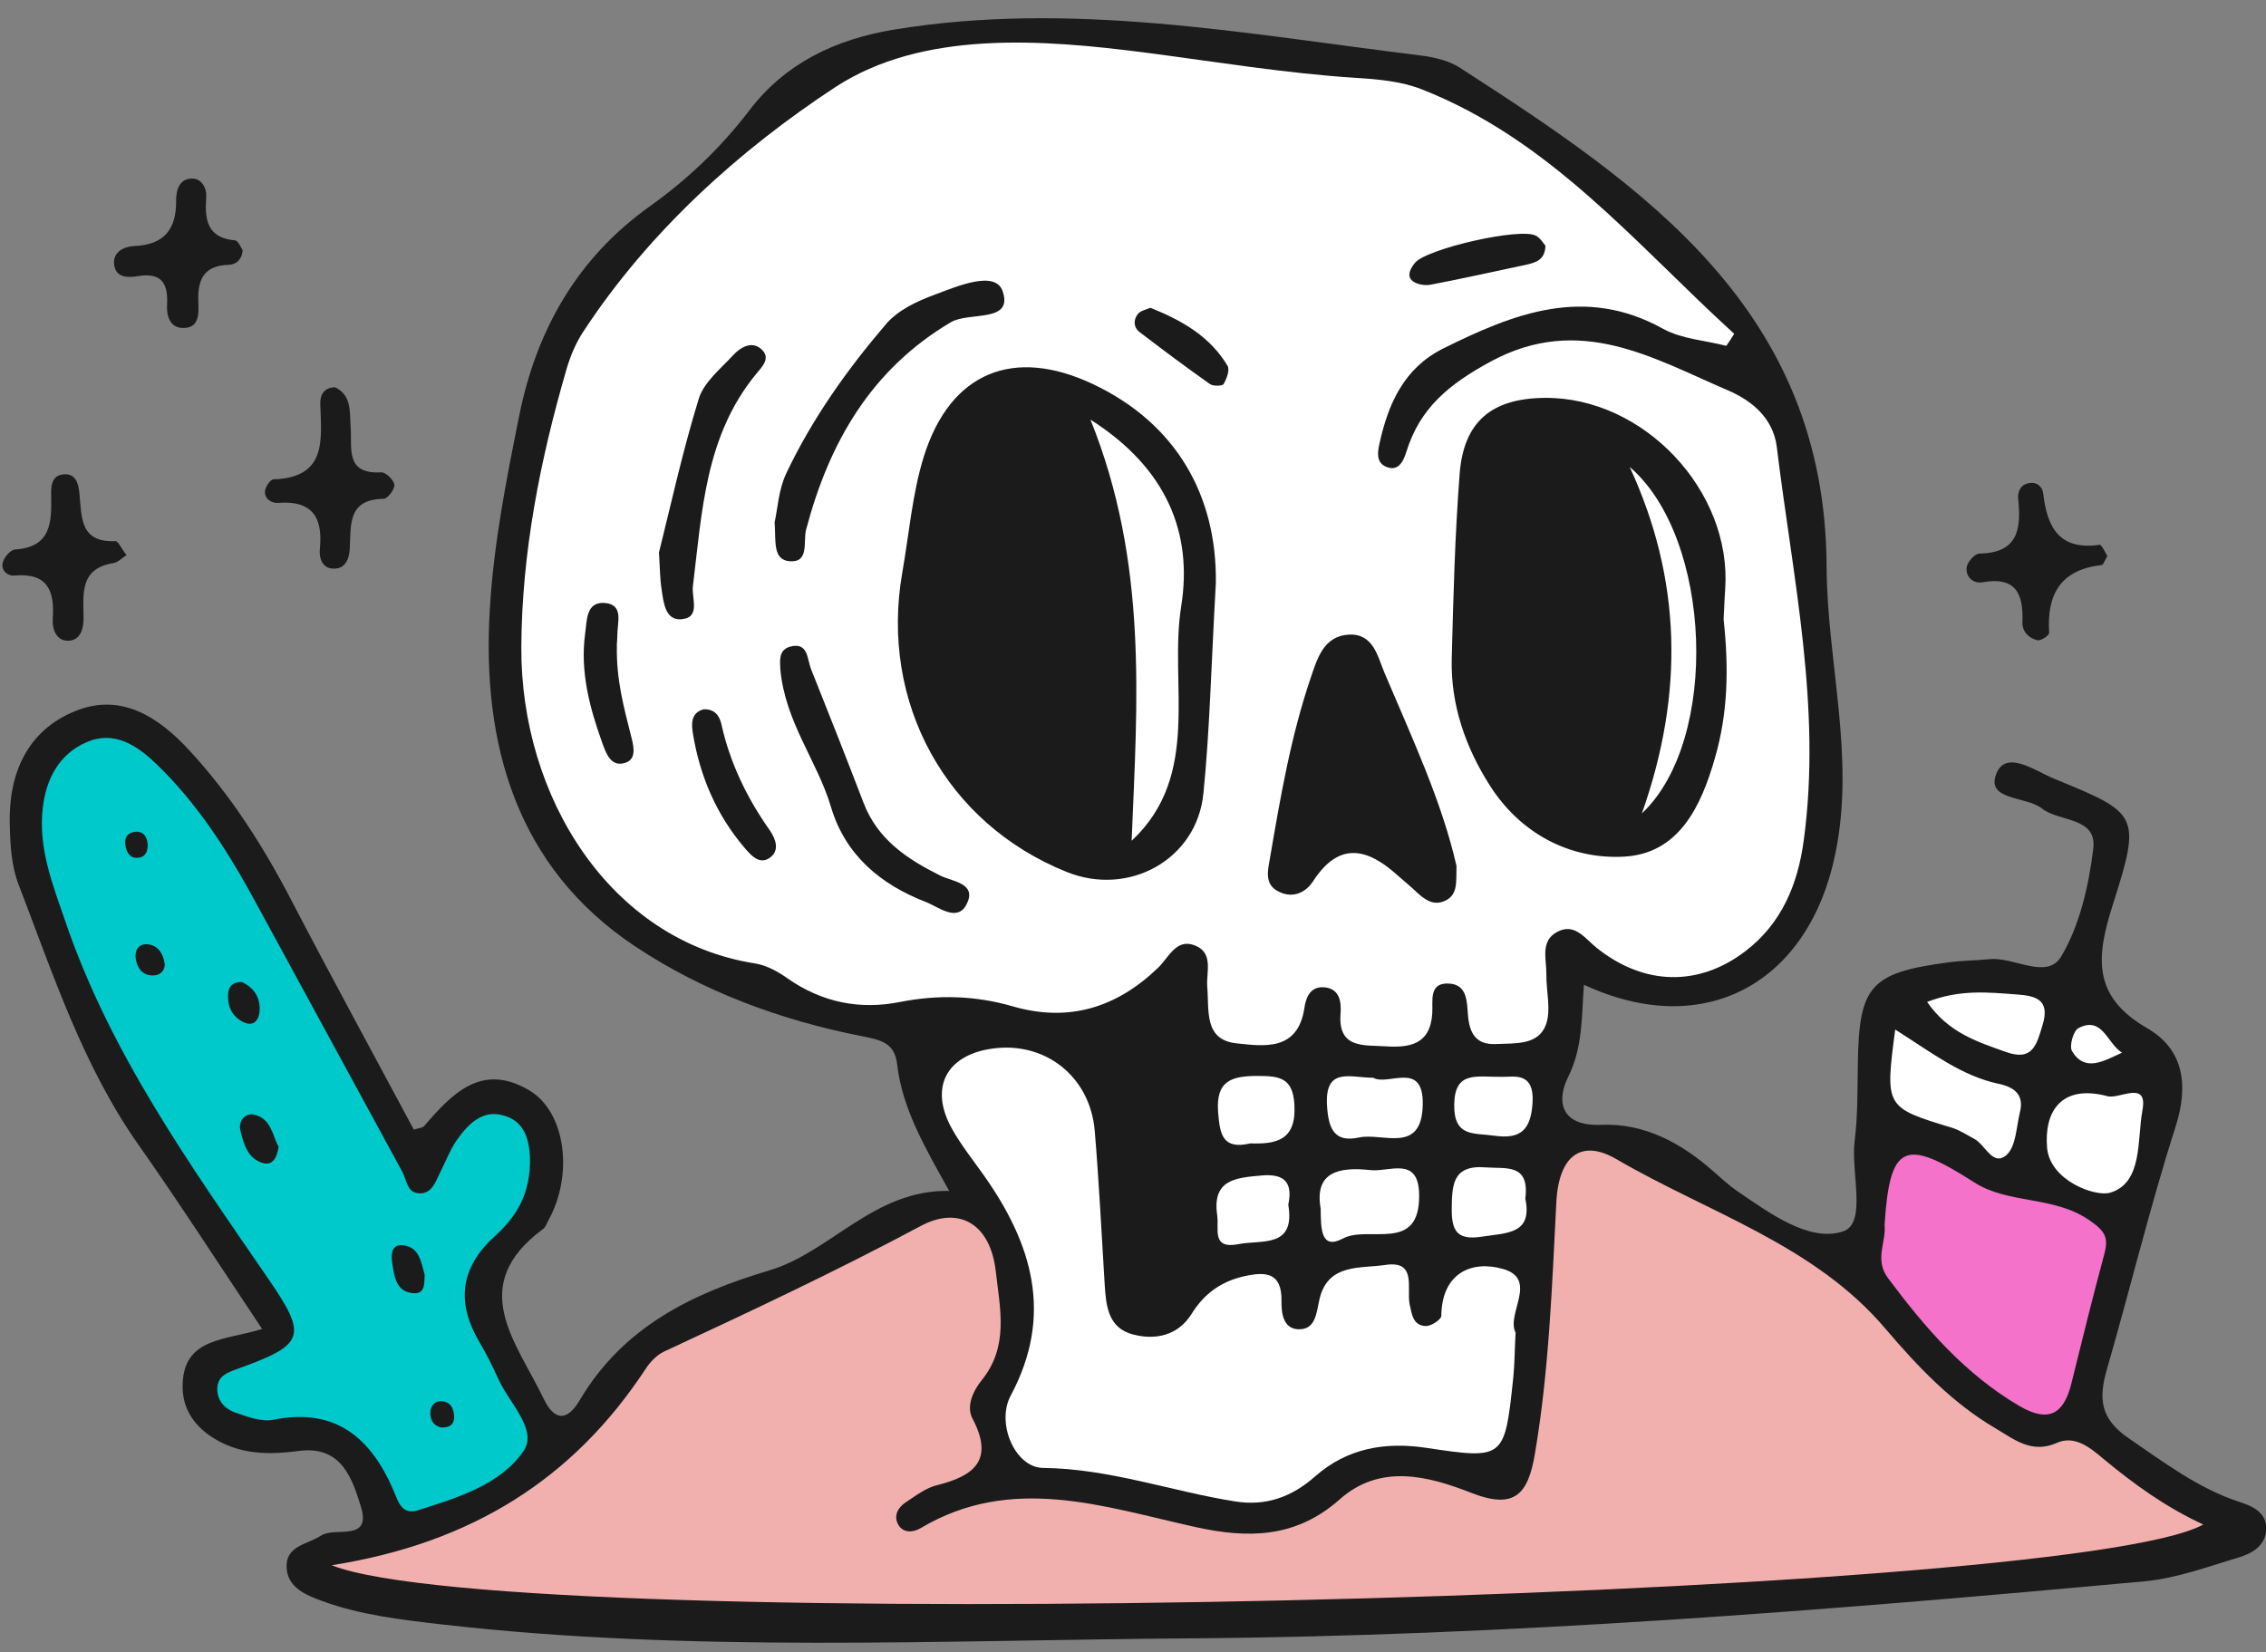
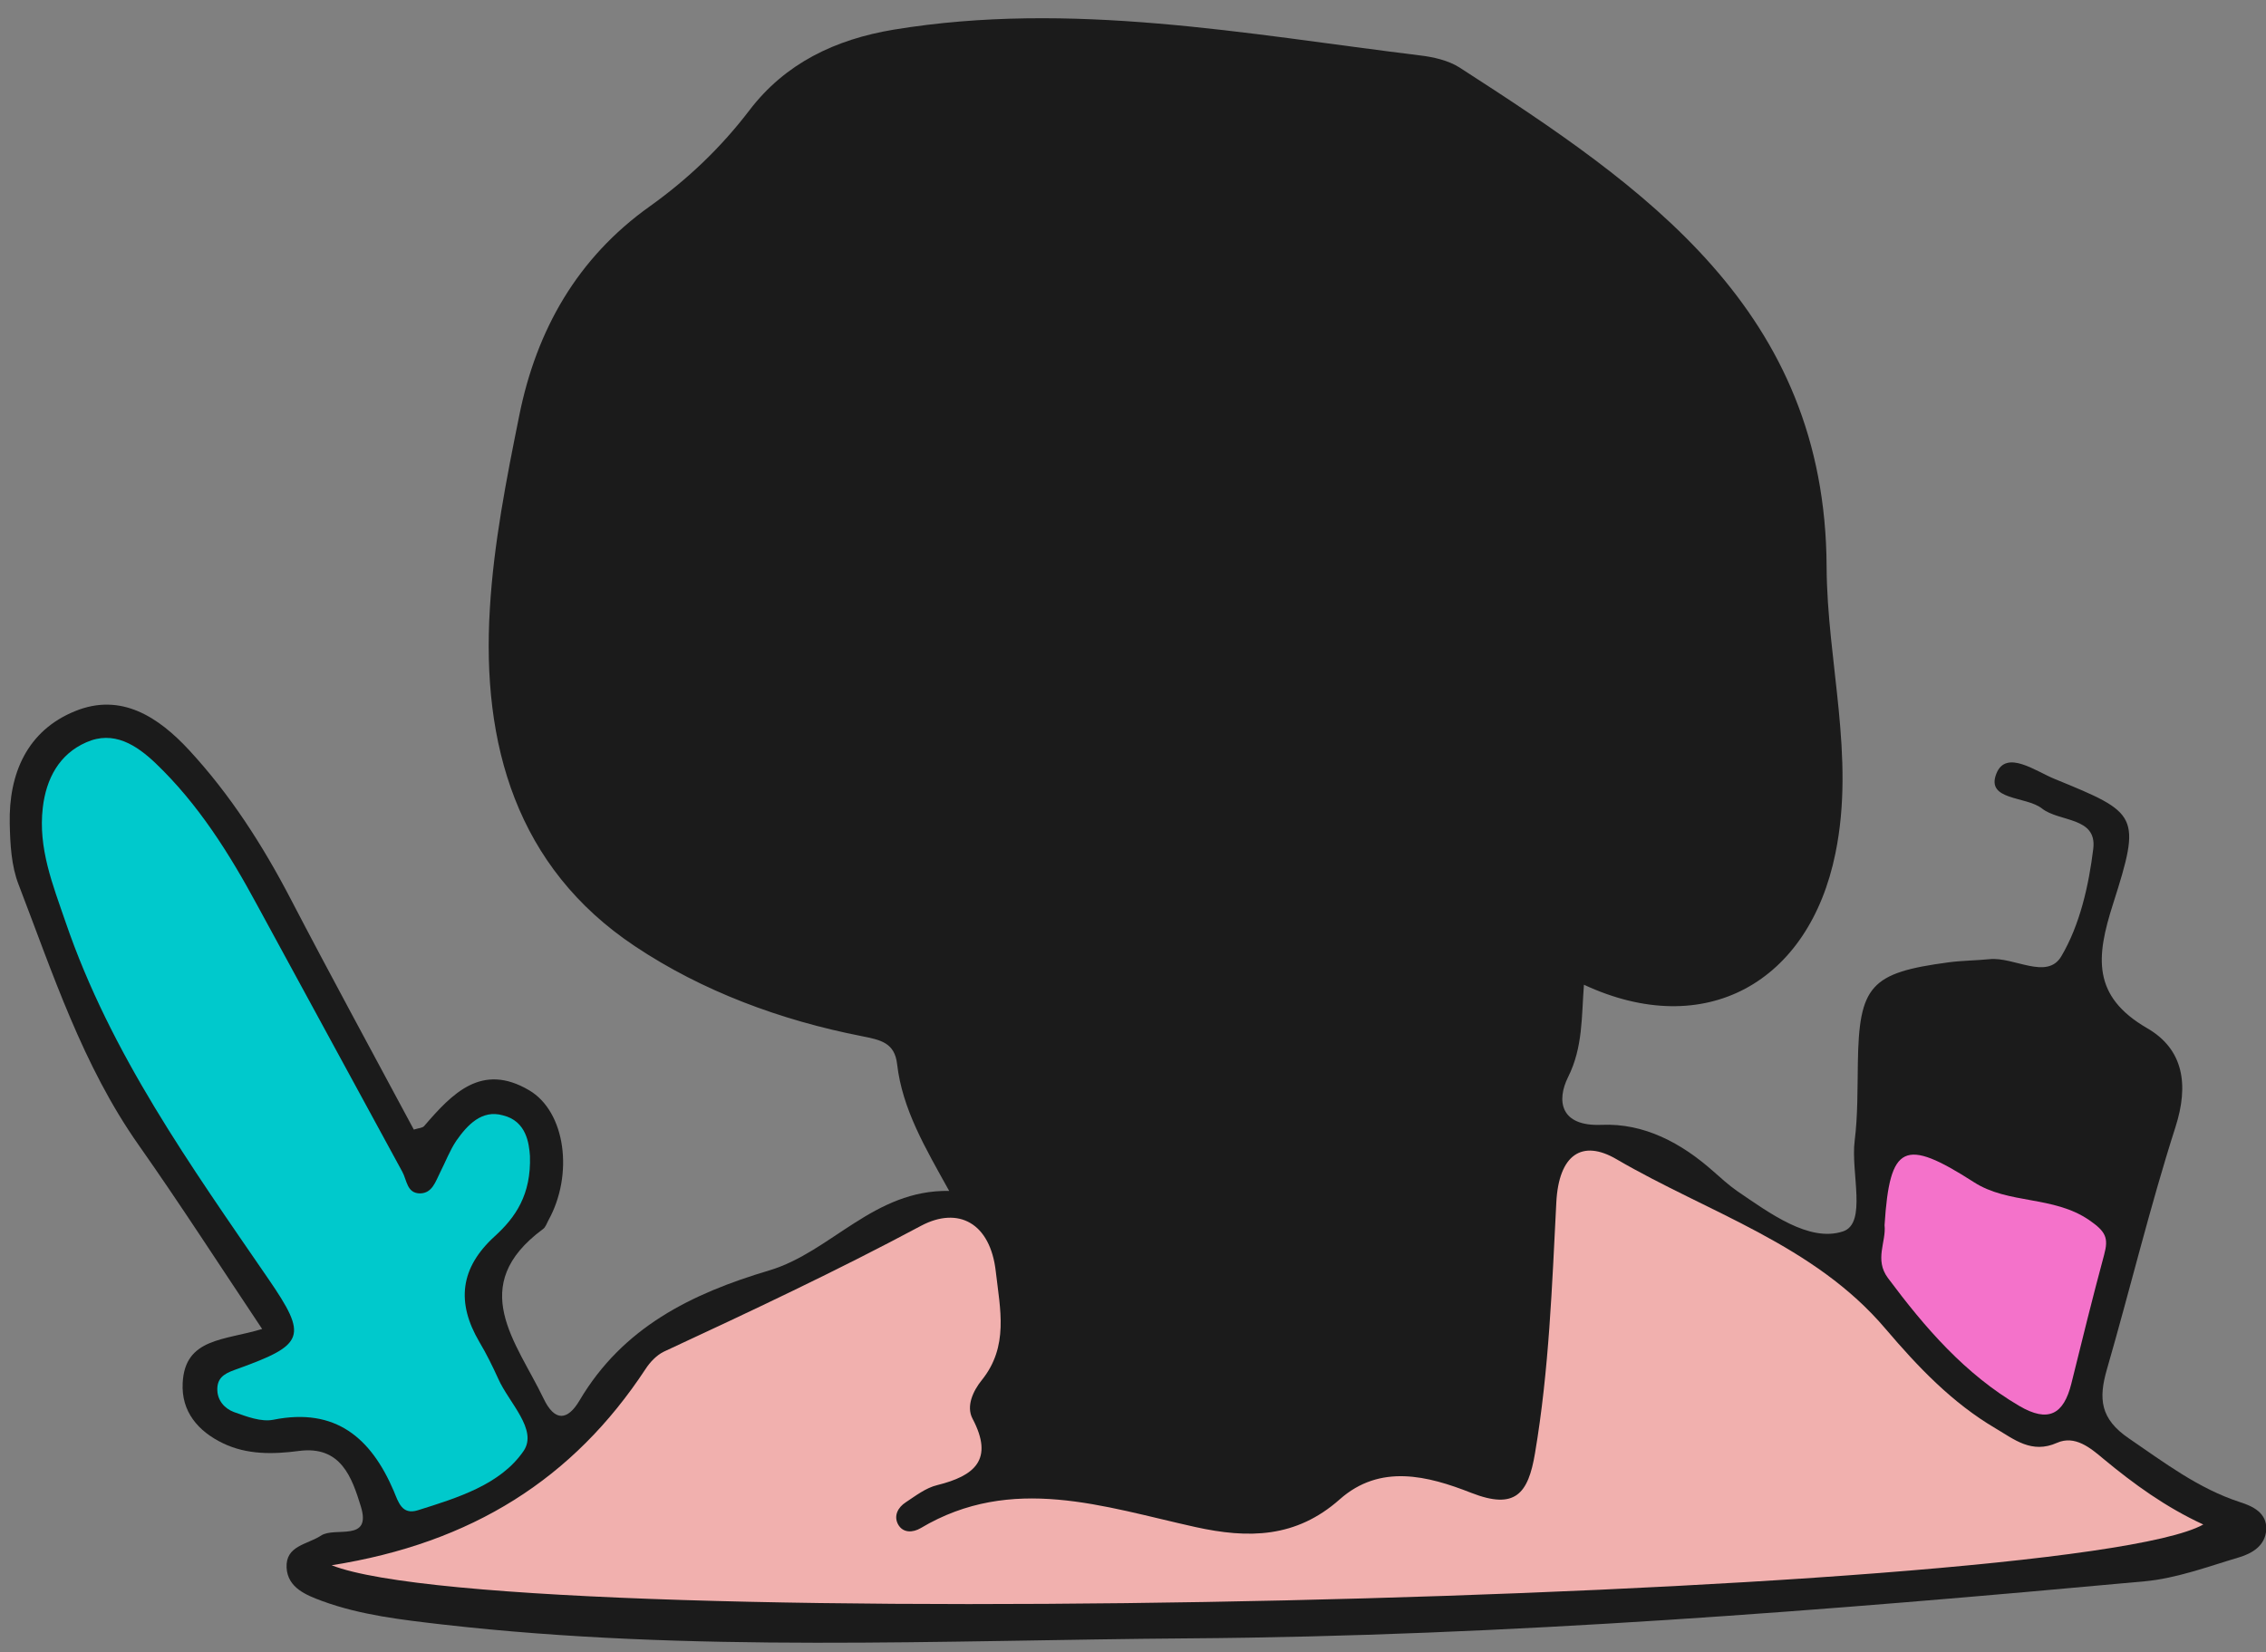
<svg xmlns="http://www.w3.org/2000/svg" fill="#000000" height="73" preserveAspectRatio="xMidYMid meet" version="1" viewBox="-0.1 -0.8 100.1 73.0" width="100.1" zoomAndPan="magnify">
  <rect x="-0.1" y="-0.8" width="100.1" height="73.0" fill="#808080" stroke="none" />
  <g>
    <g id="change1_1">
      <path d="M11.48,57.92c-1.91-2.86-3.63-5.53-5.45-8.12c-2.48-3.52-3.79-7.57-5.31-11.52 c-0.32-0.82-0.37-1.78-0.39-2.68c-0.05-2.22,0.77-4.12,2.89-4.98c2.04-0.83,3.69,0.27,5.04,1.73c1.81,1.96,3.24,4.19,4.47,6.55 c1.78,3.42,3.63,6.81,5.45,10.21c0.22-0.07,0.39-0.07,0.46-0.16c1.24-1.44,2.54-2.81,4.63-1.58c1.62,0.95,1.98,3.73,0.85,5.76 c-0.07,0.13-0.12,0.3-0.24,0.38c-3.39,2.51-1.17,4.98,0.03,7.48c0.5,1.05,1.07,0.97,1.59,0.09c1.91-3.23,4.93-4.72,8.39-5.75 c2.73-0.82,4.61-3.57,7.94-3.51c-1.06-1.91-2.07-3.61-2.3-5.6c-0.11-0.95-0.72-1.07-1.57-1.24c-3.57-0.7-7.03-1.98-10.01-3.97 c-5.24-3.49-6.78-8.93-6.41-14.93c0.17-2.86,0.73-5.71,1.3-8.53c0.76-3.77,2.56-6.95,5.76-9.23c1.68-1.2,3.14-2.59,4.4-4.24 c1.59-2.09,3.8-3.14,6.38-3.57c7.84-1.29,15.53,0.19,23.26,1.14c0.59,0.07,1.24,0.22,1.73,0.53c8.2,5.29,16.17,10.72,16.22,22.06 c0.02,4.22,1.27,8.37,0.39,12.66c-1.16,5.72-5.76,8.3-11.11,5.81c-0.11,1.41-0.04,2.76-0.7,4.08c-0.51,1.02-0.37,2.19,1.48,2.11 c1.88-0.08,3.52,0.8,4.93,2.05c0.34,0.3,0.68,0.61,1.05,0.87c1.44,0.98,3.19,2.28,4.68,1.79c1.08-0.35,0.34-2.61,0.52-4.01 c0.14-1.12,0.12-2.27,0.14-3.41c0.05-3.44,0.55-4.01,4.01-4.47c0.6-0.08,1.21-0.08,1.81-0.14c1.08-0.11,2.54,0.94,3.17-0.13 c0.82-1.39,1.21-3.12,1.41-4.75c0.17-1.42-1.5-1.17-2.27-1.78c-0.7-0.55-2.49-0.34-2.01-1.54c0.43-1.08,1.74-0.1,2.58,0.24 c3.69,1.51,3.83,1.58,2.57,5.53c-0.74,2.32-0.94,4.06,1.51,5.48c1.61,0.93,1.85,2.5,1.25,4.37c-1.13,3.53-2,7.15-3.03,10.71 c-0.37,1.29-0.3,2.18,0.98,3.05c1.57,1.07,3.06,2.21,4.9,2.81c0.56,0.18,1.2,0.47,1.16,1.22c-0.04,0.71-0.63,1.05-1.2,1.22 c-1.38,0.41-2.76,0.93-4.18,1.06c-14.04,1.29-28.13,2.42-42.21,2.52c-10.97,0.08-21.99,0.64-32.95-0.61 c-1.81-0.21-3.62-0.41-5.34-1.04c-0.7-0.26-1.52-0.58-1.57-1.47c-0.05-0.98,0.91-1.02,1.52-1.42c0.61-0.41,2.25,0.31,1.76-1.29 c-0.39-1.26-0.87-2.7-2.74-2.45c-1.14,0.15-2.29,0.17-3.35-0.34c-1.1-0.53-1.85-1.4-1.78-2.67C8.07,58.31,9.82,58.43,11.48,57.92z" fill="#1b1b1b" />
    </g>
    <g id="change2_1">
      <path d="M14.55,68.36c6.21-0.98,10.68-3.83,13.86-8.66c0.2-0.31,0.49-0.62,0.82-0.78 c3.83-1.78,7.64-3.57,11.36-5.56c1.64-0.87,3.06-0.13,3.3,2.03c0.19,1.66,0.58,3.3-0.62,4.79c-0.38,0.47-0.7,1.15-0.41,1.7 c0.96,1.82,0.09,2.53-1.56,2.94c-0.5,0.12-0.95,0.47-1.39,0.76c-0.34,0.22-0.54,0.59-0.34,0.97c0.22,0.4,0.66,0.37,1,0.17 c4.03-2.4,8.1-0.94,12.13-0.05c2.35,0.52,4.45,0.49,6.38-1.22c1.79-1.59,3.9-1.04,5.81-0.29c1.94,0.76,2.52,0.05,2.82-1.76 c0.62-3.67,0.75-7.37,0.94-11.07c0.11-2.12,1.14-2.8,2.66-1.91c4.04,2.36,8.73,3.77,11.88,7.49c1.44,1.69,2.94,3.27,4.86,4.4 c0.83,0.49,1.6,1.14,2.72,0.64c0.79-0.35,1.48,0.23,2.05,0.71c1.34,1.11,2.74,2.13,4.41,2.9C91.22,69.91,22.65,71.55,14.55,68.36z" fill="#f1b0ae" />
    </g>
    <g id="change3_1">
      <path d="M23.31,50.27c0.06,1.72-0.64,2.72-1.55,3.55c-1.54,1.4-1.71,2.93-0.68,4.68c0.31,0.52,0.58,1.07,0.83,1.62 c0.47,1.06,1.76,2.25,1.12,3.19c-1.02,1.49-2.92,2.07-4.67,2.62c-0.71,0.22-0.86-0.36-1.07-0.86c-1-2.33-2.56-3.69-5.31-3.14 c-0.54,0.11-1.19-0.14-1.75-0.34c-0.42-0.16-0.75-0.53-0.73-1.05c0.02-0.56,0.46-0.7,0.9-0.86c2.96-1.07,3.11-1.42,1.35-3.98 c-3.43-5-6.96-9.93-8.95-15.75c-0.57-1.66-1.22-3.27-1.01-5.06c0.15-1.29,0.73-2.37,1.92-2.89c1.21-0.54,2.22,0.12,3.07,0.93 c1.88,1.8,3.25,3.98,4.48,6.26c2.13,3.93,4.28,7.85,6.41,11.78c0.21,0.38,0.2,0.96,0.79,0.96c0.54-0.01,0.68-0.53,0.88-0.92 c0.24-0.47,0.43-0.98,0.72-1.41c0.49-0.7,1.13-1.38,2.05-1.12C23.16,48.73,23.27,49.73,23.31,50.27z" fill="#00c9cc" />
    </g>
    <g id="change4_1">
      <path d="M83.15,53.33c0.23-3.58,0.87-3.87,3.94-1.9c1.53,0.99,3.51,0.59,5.1,1.68c0.74,0.51,0.86,0.79,0.66,1.53 c-0.51,1.89-0.98,3.8-1.45,5.7c-0.34,1.36-1.02,1.73-2.3,0.98c-2.4-1.41-4.16-3.45-5.8-5.65C82.69,54.85,83.23,54.08,83.15,53.33z" fill="#f472ca" />
    </g>
    <g id="change5_1">
-       <path d="M76.16,14.48c-0.94-0.24-1.97-0.3-2.79-0.75c-3.47-1.93-6.6-0.68-9.72,0.87c-1.72,0.86-2.42,2.42-2.81,4.19 c-0.09,0.39-0.14,0.82,0.24,1.01c0.59,0.29,0.82-0.23,0.95-0.65c0.6-1.93,1.89-2.98,3.71-3.97c3.95-2.14,7.18-0.15,10.52,1.28 c0.95,0.41,1.97,1.17,2.13,2.49c0.7,5.77,1.99,11.51,1.19,17.38c-0.26,1.94-0.97,3.67-2.58,4.9c-2.07,1.58-4.49,1.52-6.58-0.16 c-0.52-0.42-0.96-1.11-1.74-0.69c-0.75,0.41-0.46,1.2-0.47,1.86c-0.01,0.75,0.22,1.58-0.02,2.24c-0.34,0.91-1.35,0.81-2.18,0.85 c-0.89,0.05-1.19-0.45-1.26-1.25c-0.05-0.59-0.02-1.36-0.81-1.42c-0.95-0.07-0.73,0.77-0.77,1.32c-0.09,1.39-1.02,1.52-2.09,1.45 c-0.97-0.06-2.09,0.1-1.96-1.47c0.04-0.53-0.06-1.12-0.79-1.14c-0.58-0.01-0.75,0.5-0.81,0.93c-0.29,1.9-1.78,1.68-2.99,1.55 c-1.46-0.15-1.21-1.46-1.3-2.5c-0.05-0.64,0.29-1.49-0.53-1.82c-0.83-0.34-1.16,0.51-1.62,0.96c-1.84,1.78-3.96,2.45-6.46,1.72 c-1.63-0.47-3.27-0.52-4.95-0.19c-1.79,0.36-3.46,0.02-4.98-1.04c-0.42-0.3-0.93-0.58-1.43-0.66c-6.41-1-10.36-7.36-10.33-13.97 c0.02-4.18,0.83-8.28,2-12.3c0.17-0.58,0.41-1.15,0.74-1.65c2.9-4.43,6.91-8.03,11.13-10.8c3.83-2.5,9.05-2.13,13.74-1.52 c3.08,0.4,6.14,0.91,9.25,1.11c0.98,0.06,2,0.15,2.9,0.5c5.72,2.24,9.49,6.87,13.82,10.81C76.4,14.13,76.28,14.3,76.16,14.48z M66.3,55.27c-1.38-0.4-2.71,0.17-2.73,2.07c0,0.16-0.44,0.45-0.67,0.45c-0.58-0.01-0.63-0.51-0.73-0.96 c-0.14-0.71,0.33-1.95-1.07-1.74c-1.1,0.17-2.56-0.09-2.92,1.55c-0.13,0.59-0.17,1.35-0.97,1.29c-0.63-0.05-0.71-0.73-0.7-1.25 c0.02-1.27-0.71-1.3-1.65-1.09c-1.01,0.23-1.76,0.76-2.32,1.66c-0.59,0.95-1.58,1.18-2.6,0.91c-1.09-0.29-1.18-1.26-1.24-2.19 c-0.14-2.27-0.25-4.54-0.44-6.8c-0.2-2.4-2.18-3.96-4.51-3.64c-2.05,0.28-2.81,1.73-1.8,3.54c0.4,0.72,0.93,1.38,1.41,2.06 c2.14,3.03,3.09,6.17,1.19,9.73c-0.66,1.22,0.19,3.19,1.43,3.2c2.93,0.03,5.65,1.03,8.48,1.48c1.39,0.22,2.52-0.21,3.54-1.11 c1.41-1.24,3.07-1.53,4.89-1.26c3.47,0.52,3.48,0.51,3.86-3.12c0.06-0.6,0.06-1.21,0.1-1.97C66.42,57.26,67.87,55.72,66.3,55.27z M86.13,49.03c0.35,0.11,0.67,0.32,1,0.5c0.48,0.27,0.81,1.23,1.41,0.7c0.42-0.38,0.43-1.24,0.59-1.89 c0.2-0.78-0.27-1.11-0.93-1.25c-1.66-0.35-2.98-1.39-4.58-2.4C83.17,48.13,83.17,48.13,86.13,49.03z M90.33,49.92 c0.13,1.44,2.11,2.17,2.78,1.98c1.46-0.43,1.19-2.35,1.43-3.63c0.26-1.39-1.04-0.47-1.56-0.64C90.95,47.1,90.19,48.32,90.33,49.92z M59.23,53.92c1.13-0.6,3.4,0.67,3.36-1.93c-0.02-1.74-1.33-0.99-2.16-1.09c-1.36-0.15-2.48,0.07-2.19,1.7 C58.25,53.48,58.24,54.45,59.23,53.92z M58.52,48.04c0.06,1.01,0.31,1.66,1.41,1.42c1.05-0.23,2.79,0.77,2.82-1.47 c0.03-1.95-1.53-0.79-2.19-1.17C59.56,46.82,58.42,46.32,58.52,48.04z M88.51,45.68c1.2,0.43,1.36-0.34,1.62-1.19 c0.34-1.11-0.28-1.29-1.13-1.35c-1.25-0.09-2.5-0.24-3.97,0.33C85.98,44.84,87.25,45.23,88.51,45.68z M55.61,51.14 c-1.14,0.1-2.17,0.19-1.94,1.76c0.09,0.61-0.27,1.51,0.95,1.27c1.03-0.2,2.51,0.19,2.19-1.74C57.01,51.47,56.67,51.04,55.61,51.14z M65.53,50.78c-1.49-0.12-1.49,0.81-1.5,1.89c0,0.99,0.31,1.33,1.34,1.17c1.09-0.17,2.24-0.1,1.91-1.68 C67.48,50.59,66.42,50.85,65.53,50.78z M64.14,48.01c-0.02,1.45,0.88,1.24,1.77,1.37c1.19,0.17,1.61-0.28,1.69-1.44 c0.09-1.4-0.82-1.15-1.35-1.16C65.11,46.79,64.16,46.5,64.14,48.01z M57.08,48.02c-0.06-1.2-0.66-1.28-1.61-1.28 c-1.14,0-1.87,0.19-1.76,1.6c0.08,0.97,0.18,1.67,1.43,1.38C56.28,49.76,57.17,49.58,57.08,48.02z M91.71,44.63 c-0.22,0.12-0.41,0.79-0.28,1.01c0.56,0.94,1.38,0.46,2.21,0.07C92.98,45.31,92.78,44.07,91.71,44.63z" fill="#ffffff" />
-     </g>
+       </g>
    <g id="change1_2">
-       <path d="M14.7,16.31c0.75,0.36,0.64,1.1,0.69,1.76c0.07,0.93-0.26,2.09,1.35,2c0.2-0.01,0.56,0.34,0.58,0.55 c0.02,0.2-0.3,0.62-0.47,0.62c-1.61,0.02-1.44,1.16-1.5,2.21c-0.03,0.46-0.2,0.93-0.79,0.87c-0.46-0.05-0.57-0.52-0.53-0.87 c0.14-1.39-0.33-2.15-1.85-2.03c-0.27,0.02-0.62-0.17-0.57-0.55c0.03-0.18,0.23-0.48,0.37-0.49c2.36-0.08,2.12-1.73,2.07-3.3 C14.03,16.68,14.18,16.33,14.7,16.31z M92.65,23.27c-1.77,0.26-2.32-0.76-2.49-2.26c-0.03-0.28-0.26-0.54-0.65-0.46 c-0.38,0.07-0.48,0.42-0.46,0.67c0.14,1.33,0.02,2.41-1.71,2.44c-0.2,0-0.52,0.36-0.56,0.59c-0.07,0.43,0.29,0.75,0.68,0.68 c1.48-0.27,1.83,0.49,1.78,1.76c-0.02,0.4,0.28,0.72,0.67,0.8c0.15,0.03,0.52-0.22,0.51-0.33c-0.11-1.69,0.5-2.79,2.31-2.99 c0.09-0.01,0.16-0.24,0.26-0.4C92.89,23.6,92.74,23.26,92.65,23.27z M5,23.11c-1.57,0.07-1.49-1.05-1.59-2.09 c-0.04-0.43-0.15-0.96-0.78-0.85c-0.46,0.08-0.48,0.55-0.47,0.91c0.02,1.18,0.02,2.29-1.59,2.4c-0.21,0.01-0.49,0.35-0.55,0.58 c-0.09,0.33,0.21,0.6,0.52,0.57c1.47-0.13,1.78,0.68,1.69,1.92c-0.03,0.48,0.18,0.99,0.71,0.96c0.52-0.03,0.66-0.54,0.65-1.03 c-0.01-1.05-0.17-2.16,1.32-2.4c0.2-0.03,0.37-0.22,0.58-0.35C5.25,23.42,5.12,23.11,5,23.11z M10.28,9.82 C9.03,9.71,8.94,8.88,9.01,7.91C9.04,7.48,8.78,7.09,8.4,7.09C7.85,7.08,7.68,7.56,7.68,8.04c0.02,1.27-0.51,1.98-1.85,2.03 c-0.43,0.02-0.95,0.25-0.89,0.81c0.07,0.62,0.65,0.59,1.06,0.52c1.05-0.17,1.33,0.33,1.28,1.27c-0.03,0.48,0.13,1,0.67,1.02 c0.77,0.03,0.73-0.64,0.71-1.15c-0.04-0.98,0.24-1.61,1.35-1.64c0.3-0.01,0.57-0.2,0.61-0.64C10.54,10.13,10.42,9.83,10.28,9.82z M61.06,28.93c-0.31-0.74-0.49-1.74-1.57-1.69c-1.12,0.06-1.4,1.06-1.69,1.91c-0.88,2.59-1.34,5.28-1.8,7.97 c-0.09,0.51-0.25,1.12,0.32,1.44c0.61,0.35,1.22,0.14,1.59-0.43c1.14-1.76,2.39-1.46,3.72-0.26c0.28,0.25,0.58,0.49,0.85,0.75 c0.35,0.32,0.72,0.6,1.21,0.4c0.63-0.26,0.53-0.84,0.55-1.56C63.59,34.6,62.27,31.79,61.06,28.93z M34.8,24 c0.86,0.05,0.57-0.86,0.71-1.4c1.01-3.83,2.86-7.07,6.39-9.16c0.81-0.48,2.75,0.04,2.3-1.35c-0.31-0.99-2.04-0.23-3.06,0.15 c-0.76,0.28-1.59,0.68-2.1,1.28c-1.72,2.01-3.26,4.18-4.4,6.58c-0.35,0.73-0.39,1.61-0.52,2.17C34.18,23.11,34.02,23.95,34.8,24z M36.61,34.86c0.63,2.12,2.19,3.42,4.18,4.19c0.57,0.22,1.4,0.92,1.81,0.1c0.48-0.94-0.66-1-1.18-1.27 c-1.46-0.73-2.75-1.59-3.37-3.2c-0.76-1.98-1.53-3.94-2.32-5.91c-0.18-0.44-0.12-1.21-0.92-1c-0.56,0.15-0.44,0.71-0.44,0.99 C34.58,31.11,36.01,32.83,36.61,34.86z M29.12,25.2c0.09,0.59,0.15,1.42,0.88,1.36c0.87-0.07,0.44-0.93,0.51-1.47 c0.4-3.27,0.54-6.62,2.78-9.35c0.28-0.34,0.7-0.74,0.21-1.14c-0.42-0.34-0.9-0.04-1.2,0.28c-0.56,0.61-1.3,1.2-1.53,1.93 c-0.73,2.37-1.26,4.81-1.76,6.8C29.06,24.45,29.06,24.83,29.12,25.2z M27.17,27.26c0-0.56,0.3-1.36-0.57-1.42 c-0.82-0.05-0.77,0.79-0.85,1.34c-0.23,1.68,0.19,3.27,0.75,4.83c0.17,0.47,0.39,1.13,1.06,0.88c0.48-0.18,0.32-0.77,0.21-1.2 c-0.31-1.23-0.65-2.46-0.62-3.95C27.14,27.71,27.17,27.48,27.17,27.26z M30.51,31.62c0.31,1.88,1.04,3.59,2.29,5.05 c0.28,0.33,0.66,0.76,1.12,0.42c0.43-0.32,0.25-0.82-0.02-1.21c-1-1.42-1.75-2.96-2.13-4.67c-0.08-0.37-0.29-0.69-0.79-0.67 C30.41,30.7,30.44,31.19,30.51,31.62z M67.76,9.62c-0.66-0.39-4.86,0.57-5.36,1.2c-0.2,0.25-0.36,0.56-0.12,0.78 c0.18,0.16,0.55,0.23,0.81,0.18c1.39-0.26,2.78-0.58,4.17-0.87c0.45-0.1,0.89-0.2,0.91-0.85C68.06,9.92,67.94,9.72,67.76,9.62z M50.16,13.08c-0.2,0.26-0.19,0.59,0.09,0.8c1.02,0.78,2.05,1.55,3.1,2.29c0.14,0.1,0.55,0.09,0.6,0c0.14-0.23,0.28-0.62,0.18-0.8 c-0.77-1.3-2.01-2.01-3.41-2.57C50.53,12.88,50.27,12.93,50.16,13.08z M11.13,48.45c-0.37-0.09-0.72,0.26-0.61,0.7 c0.14,0.57,0.3,1.19,0.93,1.42c0.44,0.16,0.67-0.13,0.76-0.7C11.94,49.41,11.9,48.63,11.13,48.45z M9.98,43.08 c-0.05,0.57,0.17,1.05,0.69,1.29c0.48,0.22,0.69-0.16,0.7-0.55c0.02-0.56-0.26-0.99-0.79-1.23C10.24,42.58,10.01,42.74,9.98,43.08z M17.69,54.22c-0.52-0.05-0.52,0.46-0.46,0.8c0.09,0.58,0.16,1.26,0.93,1.32c0.53,0.04,0.48-0.44,0.5-0.81 C18.5,54.97,18.43,54.29,17.69,54.22z M6.48,40.93c-0.47-0.07-0.66,0.27-0.57,0.7c0.08,0.39,0.32,0.68,0.76,0.67 c0.36-0.01,0.5-0.25,0.51-0.49C7.11,41.3,6.86,40.99,6.48,40.93z M19.96,61.79c-0.01-0.31-0.12-0.61-0.47-0.67 c-0.35-0.06-0.57,0.16-0.58,0.49c-0.01,0.3,0.12,0.58,0.47,0.66C19.71,62.29,19.97,62.18,19.96,61.79z M5.44,36.55 c0.05,0.29,0.18,0.58,0.55,0.55c0.36-0.02,0.45-0.33,0.43-0.61c-0.02-0.29-0.16-0.56-0.53-0.54C5.5,35.99,5.39,36.24,5.44,36.55z M53.61,24.96c-0.21,3.71-0.27,6.52-0.55,9.3c-0.29,2.92-3.29,4.57-6.03,3.47c-5.34-2.14-8.28-7.49-7.27-13.24 c0.3-1.71,0.44-3.48,0.95-5.12c1.17-3.73,3.97-4.86,7.49-3.19C51.88,17.93,53.66,21.12,53.61,24.96z M48.07,17.74 c2.55,6.33,2.07,12.44,1.82,18.61c3.11-2.91,1.64-6.91,2.19-10.37C52.59,22.79,51.47,19.9,48.07,17.74z M75.66,32.68 c-0.62,2.18-1.61,4.24-4.02,4.37c-2.39,0.13-4.58-1.02-5.93-3.15c-1.07-1.68-1.73-3.56-1.68-5.59c0.07-2.73,0.14-5.46,0.35-8.18 c0.18-2.31,1.42-3.33,3.76-3.35c4.36-0.04,8.27,4.1,7.97,8.45c-0.04,0.53-0.05,1.06-0.07,1.33C76.28,28.8,76.22,30.74,75.66,32.68z M71.89,19.83c2.29,4.95,2.42,9.99,0.54,15.31C75.88,31.9,75.54,22.96,71.89,19.83z" fill="#1b1b1b" />
-     </g>
+       </g>
  </g>
</svg>